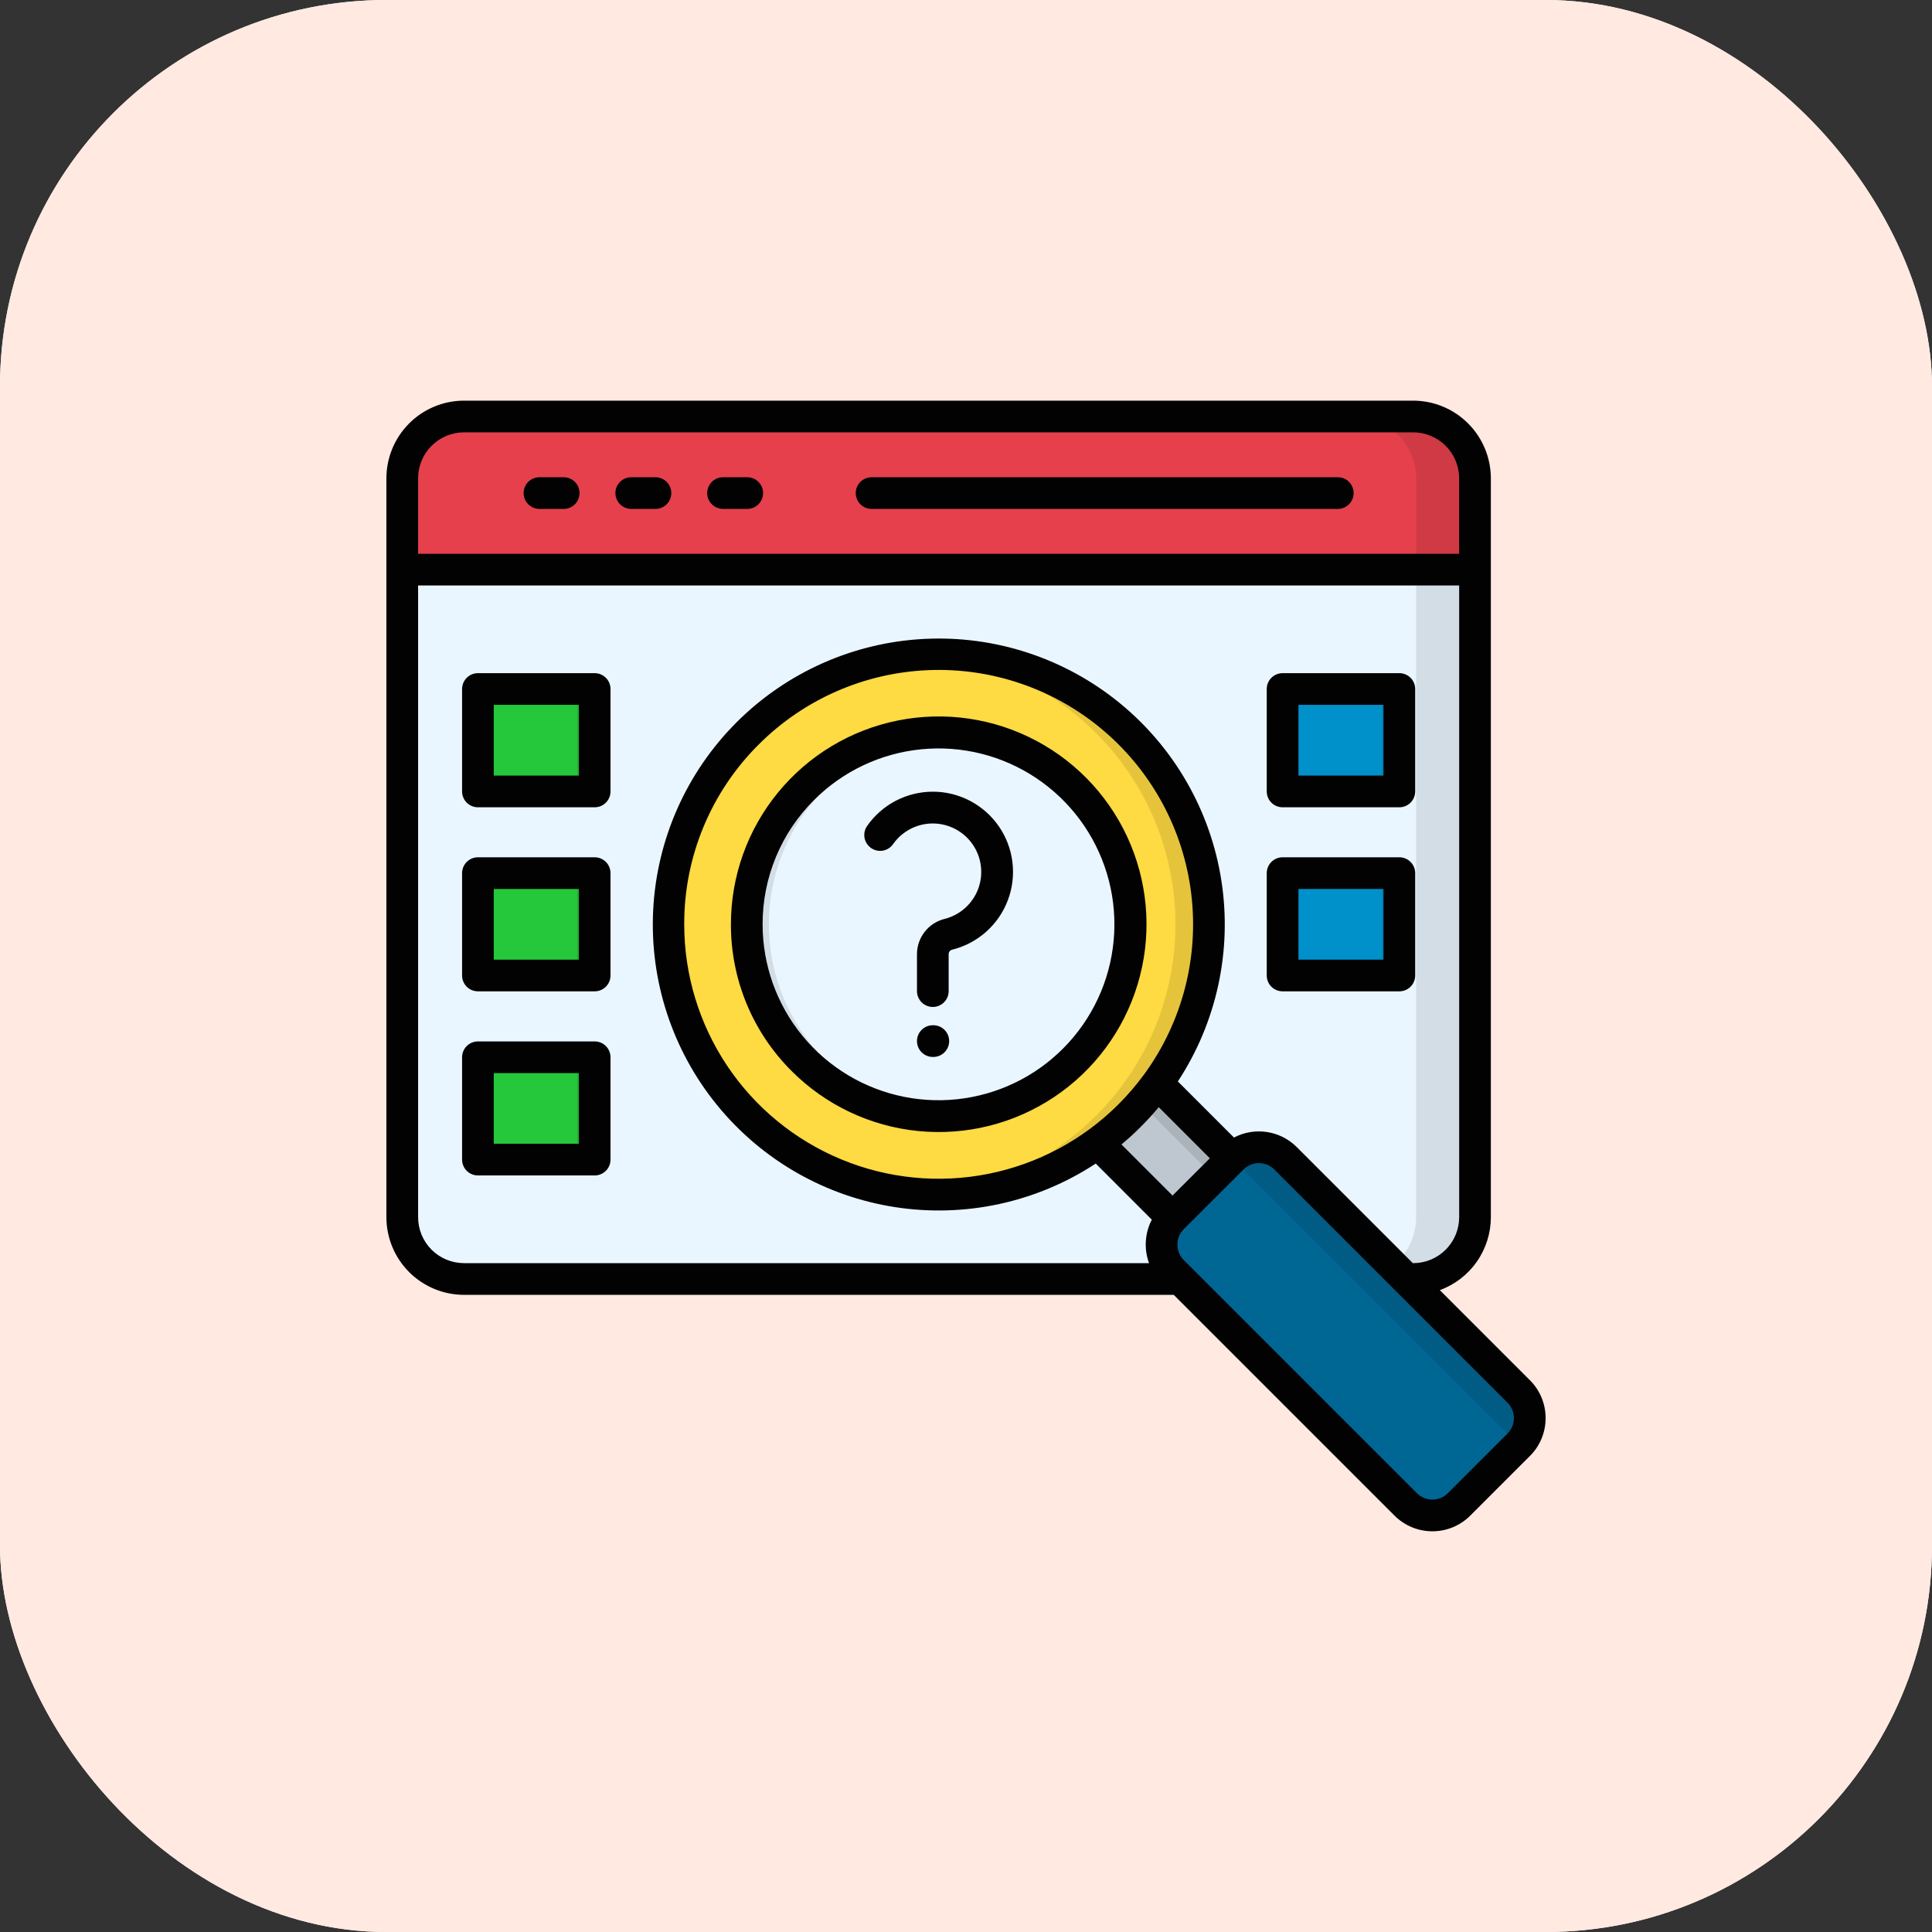
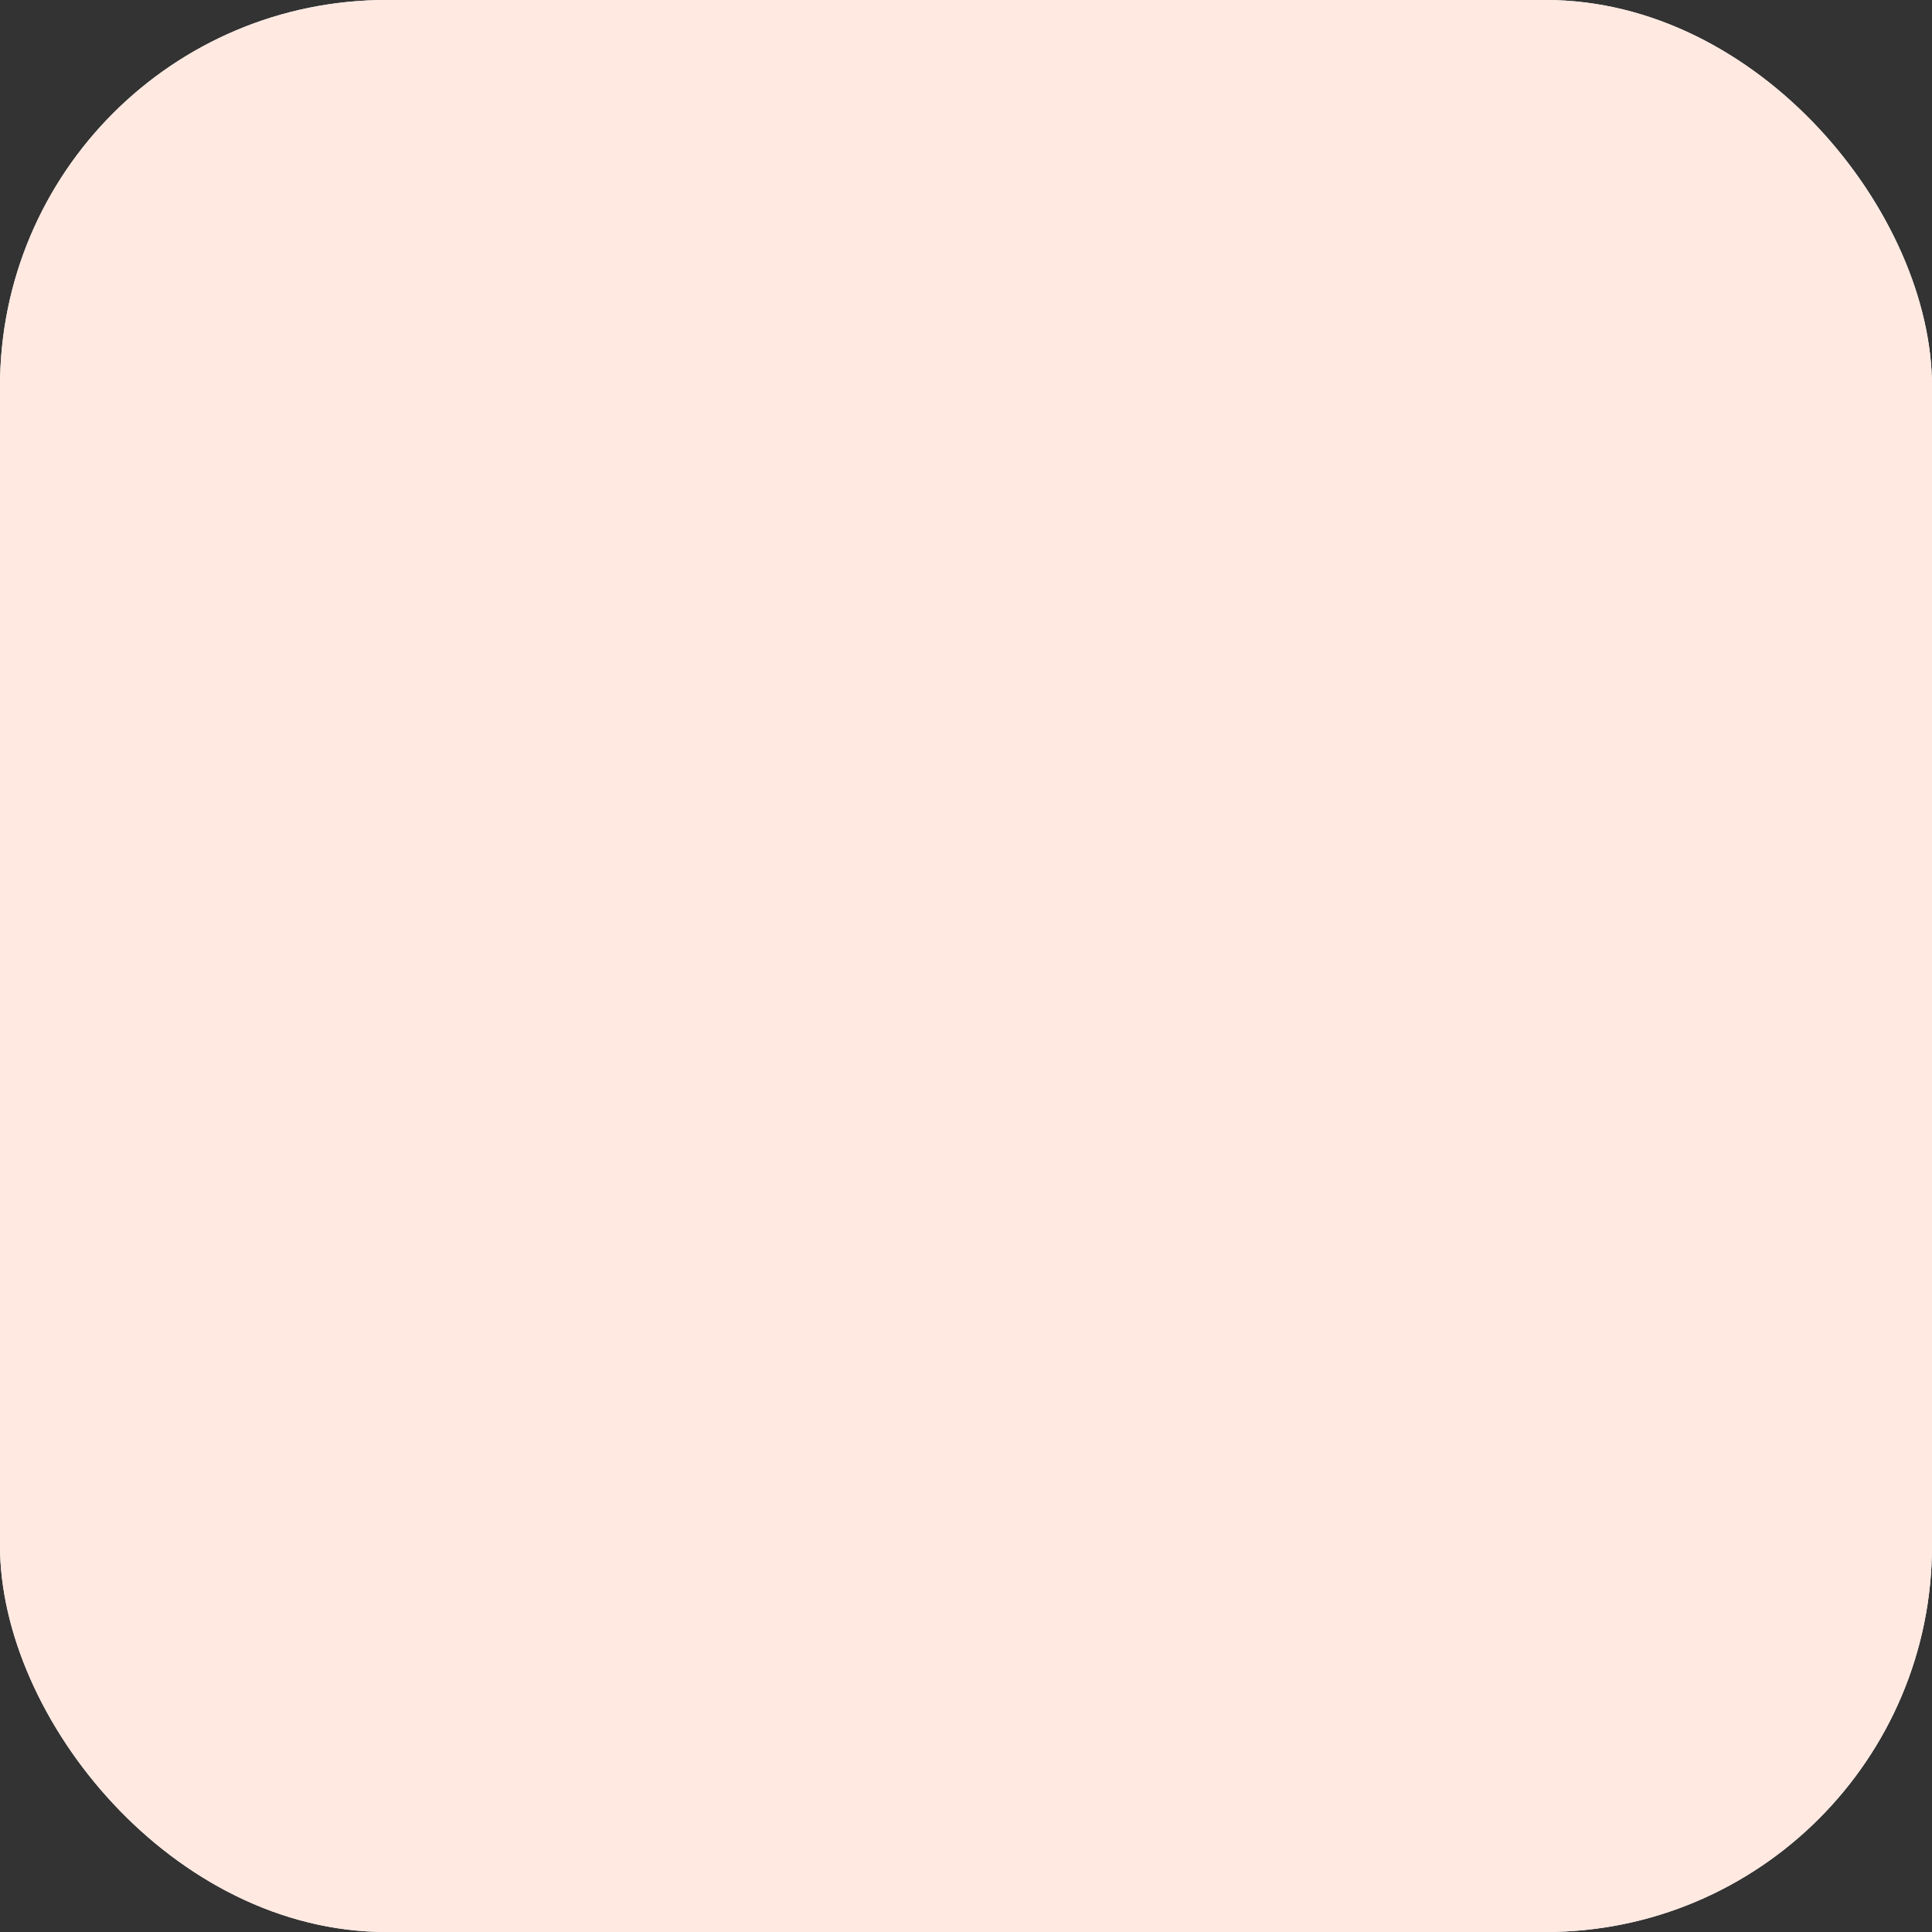
<svg xmlns="http://www.w3.org/2000/svg" width="80" height="80" viewBox="0 0 80 80" fill="none">
  <rect x="0" y="0" width="80" height="80" fill="#333333" stroke="none" />
  <rect width="80" height="80" rx="16" fill="white" />
  <rect width="80" height="80" rx="16" fill="#FFE9E1" />
  <g clip-path="url(#clip0_5184_15309)">
    <path fill-rule="evenodd" clip-rule="evenodd" d="M19.216 17.25H58.518C59.196 17.251 59.846 17.521 60.325 18C60.805 18.479 61.075 19.128 61.077 19.806V50.404C61.076 51.082 60.806 51.732 60.326 52.212C59.846 52.691 59.196 52.961 58.518 52.963H19.216C18.538 52.961 17.888 52.691 17.408 52.211C16.929 51.731 16.658 51.082 16.656 50.404V19.806C16.659 19.129 16.93 18.48 17.409 18.001C17.889 17.522 18.538 17.252 19.216 17.25Z" fill="#EAF6FF" />
-     <path fill-rule="evenodd" clip-rule="evenodd" d="M18.989 17.25H58.746C59.364 17.252 59.956 17.498 60.393 17.934C60.829 18.371 61.075 18.963 61.077 19.581V23.59H16.656V19.581C16.658 18.962 16.905 18.37 17.342 17.934C17.779 17.497 18.371 17.251 18.989 17.25Z" fill="#E6404D" />
    <path fill-rule="evenodd" clip-rule="evenodd" d="M44.562 46.443L47.036 43.969L53.704 50.639L51.233 53.11L44.562 46.443Z" fill="#BEC7CF" />
    <path fill-rule="evenodd" clip-rule="evenodd" d="M30.952 30.36C32.517 28.795 34.512 27.729 36.683 27.297C38.854 26.865 41.104 27.087 43.149 27.934C45.194 28.781 46.942 30.215 48.172 32.056C49.401 33.896 50.058 36.06 50.058 38.274C50.058 40.487 49.401 42.651 48.172 44.491C46.942 46.332 45.194 47.766 43.149 48.613C41.104 49.46 38.854 49.682 36.683 49.25C34.512 48.818 32.517 47.752 30.952 46.187C28.854 44.088 27.676 41.242 27.676 38.273C27.676 35.306 28.854 32.459 30.952 30.36V30.36Z" fill="#FEDA43" />
-     <path fill-rule="evenodd" clip-rule="evenodd" d="M33.25 32.662C34.361 31.552 35.776 30.795 37.317 30.489C38.857 30.182 40.454 30.339 41.906 30.941C43.357 31.542 44.597 32.56 45.47 33.866C46.343 35.172 46.809 36.708 46.809 38.279C46.809 39.85 46.343 41.385 45.47 42.691C44.597 43.998 43.357 45.016 41.906 45.617C40.454 46.218 38.857 46.375 37.317 46.069C35.776 45.762 34.361 45.006 33.25 43.895C32.512 43.158 31.926 42.282 31.527 41.319C31.128 40.355 30.922 39.322 30.922 38.279C30.922 37.236 31.128 36.203 31.527 35.239C31.926 34.275 32.512 33.4 33.25 32.662Z" fill="#EAF6FF" />
    <path fill-rule="evenodd" clip-rule="evenodd" d="M19.979 28.535H24.439C24.488 28.535 24.536 28.555 24.572 28.591C24.607 28.626 24.627 28.674 24.627 28.724V32.587C24.627 32.637 24.607 32.685 24.571 32.72C24.536 32.755 24.488 32.774 24.439 32.774H19.979C19.954 32.774 19.93 32.769 19.908 32.76C19.885 32.751 19.864 32.737 19.847 32.719C19.83 32.702 19.816 32.682 19.807 32.659C19.797 32.636 19.793 32.612 19.793 32.588V28.724C19.793 28.674 19.812 28.626 19.847 28.591C19.882 28.556 19.929 28.536 19.979 28.535Z" fill="#25C73B" />
    <path fill-rule="evenodd" clip-rule="evenodd" d="M48.552 50.436L51.026 47.962C51.319 47.671 51.716 47.508 52.129 47.508C52.542 47.508 52.938 47.671 53.232 47.962L62.889 57.619C63.179 57.912 63.343 58.309 63.343 58.722C63.343 59.135 63.179 59.531 62.889 59.824L60.414 62.298C60.121 62.59 59.725 62.753 59.312 62.753C58.898 62.753 58.502 62.59 58.209 62.298L48.552 52.642C48.261 52.348 48.098 51.952 48.098 51.539C48.098 51.126 48.261 50.729 48.552 50.436V50.436Z" fill="#006694" />
    <path fill-rule="evenodd" clip-rule="evenodd" d="M19.979 36.156H24.439C24.488 36.156 24.536 36.175 24.571 36.21C24.607 36.245 24.627 36.293 24.627 36.342V40.206C24.627 40.256 24.607 40.304 24.572 40.339C24.536 40.374 24.488 40.394 24.439 40.395H19.979C19.929 40.394 19.882 40.374 19.847 40.339C19.812 40.303 19.793 40.256 19.793 40.206V36.342C19.793 36.318 19.798 36.294 19.807 36.271C19.816 36.248 19.83 36.228 19.847 36.21C19.864 36.193 19.885 36.179 19.908 36.17C19.93 36.161 19.954 36.156 19.979 36.156Z" fill="#25C73B" />
    <path fill-rule="evenodd" clip-rule="evenodd" d="M19.979 43.777H24.439C24.488 43.778 24.536 43.797 24.572 43.833C24.607 43.868 24.627 43.916 24.627 43.966V47.83C24.627 47.88 24.607 47.928 24.572 47.963C24.536 47.998 24.488 48.018 24.439 48.019H19.979C19.929 48.018 19.882 47.998 19.847 47.963C19.812 47.927 19.793 47.88 19.793 47.83V43.966C19.793 43.916 19.812 43.869 19.847 43.833C19.882 43.798 19.929 43.778 19.979 43.777Z" fill="#25C73B" />
    <path fill-rule="evenodd" clip-rule="evenodd" d="M53.295 28.535H57.755C57.804 28.535 57.852 28.555 57.888 28.591C57.923 28.626 57.943 28.674 57.943 28.724V32.587C57.943 32.637 57.923 32.684 57.887 32.719C57.852 32.754 57.804 32.774 57.755 32.773H53.295C53.271 32.774 53.247 32.769 53.224 32.76C53.201 32.75 53.181 32.737 53.163 32.719C53.146 32.702 53.133 32.681 53.123 32.659C53.114 32.636 53.109 32.612 53.109 32.587V28.724C53.109 28.674 53.129 28.626 53.163 28.591C53.198 28.556 53.246 28.536 53.295 28.535Z" fill="#0091CA" />
    <path fill-rule="evenodd" clip-rule="evenodd" d="M53.295 36.156H57.755C57.804 36.156 57.852 36.175 57.887 36.21C57.923 36.245 57.943 36.293 57.943 36.342V40.206C57.943 40.256 57.923 40.304 57.888 40.339C57.852 40.375 57.804 40.395 57.755 40.395H53.295C53.246 40.395 53.198 40.374 53.163 40.339C53.129 40.304 53.109 40.256 53.109 40.206V36.342C53.109 36.318 53.114 36.294 53.123 36.271C53.133 36.248 53.146 36.228 53.164 36.21C53.181 36.193 53.201 36.179 53.224 36.17C53.247 36.161 53.271 36.156 53.295 36.156Z" fill="#0091CA" />
    <path fill-rule="evenodd" clip-rule="evenodd" d="M58.639 23.59V50.403C58.638 50.788 58.551 51.167 58.384 51.514C58.216 51.86 57.973 52.164 57.672 52.404L58.23 52.962H58.517C59.195 52.96 59.845 52.69 60.325 52.21C60.805 51.731 61.075 51.081 61.076 50.402V23.59H58.639Z" fill="#D3DDE6" />
    <path fill-rule="evenodd" clip-rule="evenodd" d="M58.641 23.59H61.078V19.581C61.076 18.963 60.83 18.371 60.394 17.934C59.957 17.498 59.365 17.252 58.747 17.25H56.082C56.76 17.252 57.409 17.522 57.889 18.001C58.368 18.48 58.639 19.129 58.641 19.806L58.641 23.59Z" fill="#CF3A45" />
    <path fill-rule="evenodd" clip-rule="evenodd" d="M57.217 36.342V40.206C57.217 40.256 57.198 40.303 57.163 40.339C57.128 40.374 57.081 40.394 57.031 40.395H57.757C57.807 40.395 57.854 40.375 57.89 40.339C57.925 40.304 57.945 40.256 57.945 40.206V36.342C57.945 36.292 57.925 36.245 57.889 36.21C57.854 36.175 57.806 36.156 57.757 36.156H57.031C57.081 36.156 57.128 36.176 57.163 36.211C57.197 36.246 57.217 36.293 57.217 36.342V36.342Z" fill="#0083B6" />
    <path fill-rule="evenodd" clip-rule="evenodd" d="M57.031 32.774H57.757C57.806 32.774 57.854 32.754 57.89 32.719C57.925 32.685 57.945 32.637 57.945 32.587V28.724C57.945 28.674 57.925 28.626 57.89 28.591C57.855 28.555 57.807 28.535 57.757 28.535H57.031C57.081 28.536 57.128 28.556 57.163 28.591C57.198 28.627 57.217 28.674 57.217 28.724V32.587C57.217 32.637 57.197 32.684 57.163 32.719C57.128 32.754 57.081 32.773 57.031 32.773L57.031 32.774Z" fill="#0083B6" />
-     <path fill-rule="evenodd" clip-rule="evenodd" d="M23.897 43.966V47.83C23.897 47.88 23.878 47.927 23.843 47.963C23.808 47.998 23.761 48.018 23.711 48.019H24.437C24.487 48.018 24.535 47.998 24.57 47.963C24.605 47.928 24.625 47.88 24.626 47.83V43.966C24.625 43.916 24.605 43.868 24.57 43.833C24.535 43.797 24.487 43.778 24.437 43.777H23.711C23.761 43.778 23.808 43.798 23.843 43.833C23.878 43.869 23.897 43.916 23.897 43.966Z" fill="#21B335" />
    <path fill-rule="evenodd" clip-rule="evenodd" d="M23.897 36.342V40.206C23.897 40.256 23.878 40.304 23.843 40.339C23.808 40.374 23.761 40.395 23.711 40.395H24.437C24.487 40.395 24.535 40.375 24.57 40.339C24.605 40.304 24.625 40.256 24.626 40.206V36.342C24.625 36.292 24.605 36.245 24.57 36.21C24.534 36.175 24.486 36.156 24.437 36.156H23.711C23.735 36.156 23.76 36.161 23.782 36.17C23.805 36.179 23.826 36.193 23.843 36.21C23.86 36.228 23.874 36.248 23.883 36.271C23.892 36.294 23.897 36.318 23.897 36.342V36.342Z" fill="#21B335" />
-     <path fill-rule="evenodd" clip-rule="evenodd" d="M23.897 28.724V32.587C23.897 32.612 23.892 32.636 23.883 32.659C23.874 32.681 23.86 32.702 23.843 32.719C23.826 32.737 23.805 32.75 23.782 32.76C23.76 32.769 23.735 32.774 23.711 32.773H24.437C24.486 32.774 24.534 32.754 24.57 32.719C24.605 32.685 24.625 32.637 24.626 32.587V28.724C24.625 28.674 24.605 28.626 24.57 28.591C24.535 28.555 24.487 28.535 24.437 28.535H23.711C23.761 28.536 23.808 28.556 23.843 28.591C23.878 28.626 23.897 28.674 23.897 28.724Z" fill="#21B335" />
    <path fill-rule="evenodd" clip-rule="evenodd" d="M45.392 30.363C46.432 31.401 47.258 32.635 47.821 33.993C48.383 35.351 48.673 36.806 48.673 38.276C48.673 39.746 48.383 41.202 47.821 42.56C47.258 43.918 46.432 45.151 45.392 46.19C45.209 46.373 45.023 46.549 44.831 46.714C42.974 48.335 40.633 49.297 38.172 49.448C40.77 49.611 43.343 48.862 45.448 47.33C45.922 46.986 46.367 46.605 46.779 46.19C47.193 45.776 47.574 45.331 47.919 44.859C49.168 43.141 49.902 41.104 50.036 38.985C50.17 36.866 49.699 34.752 48.677 32.891C47.655 31.03 46.124 29.498 44.264 28.474C42.404 27.45 40.291 26.976 38.172 27.108C40.896 27.273 43.464 28.432 45.392 30.363L45.392 30.363Z" fill="#E5C43C" />
    <path fill-rule="evenodd" clip-rule="evenodd" d="M34.164 32.66C33.081 33.744 32.334 35.117 32.014 36.615C31.694 38.114 31.814 39.672 32.359 41.104C32.904 42.536 33.852 43.779 35.088 44.684C36.324 45.59 37.795 46.119 39.325 46.207C38.245 46.269 37.164 46.11 36.148 45.739C35.132 45.368 34.202 44.794 33.416 44.052C32.629 43.309 32.003 42.414 31.575 41.421C31.147 40.428 30.926 39.358 30.926 38.276C30.926 37.194 31.147 36.124 31.575 35.131C32.003 34.138 32.629 33.243 33.416 32.5C34.202 31.758 35.132 31.183 36.148 30.813C37.164 30.442 38.245 30.283 39.325 30.345C37.378 30.455 35.541 31.28 34.164 32.66Z" fill="#D3DDE6" />
    <path fill-rule="evenodd" clip-rule="evenodd" d="M47.246 45.693L50.268 48.717L51.025 47.959L47.918 44.855C47.709 45.142 47.485 45.422 47.246 45.693V45.693Z" fill="#ABB3BA" />
    <path fill-rule="evenodd" clip-rule="evenodd" d="M56.019 52.963L62.886 59.83L62.891 59.825C63.182 59.531 63.346 59.135 63.346 58.722C63.346 58.309 63.182 57.912 62.891 57.619L58.233 52.963L57.675 52.405L53.234 47.962C52.941 47.671 52.545 47.508 52.132 47.508C51.718 47.508 51.322 47.671 51.029 47.962L51.023 47.967L53.699 50.646L56.019 52.963Z" fill="#005C85" />
    <path d="M35.434 20.417C35.434 20.243 35.504 20.076 35.627 19.953C35.75 19.83 35.917 19.761 36.091 19.761H55.395C55.569 19.761 55.736 19.83 55.859 19.953C55.982 20.076 56.051 20.243 56.051 20.417C56.051 20.591 55.982 20.758 55.859 20.881C55.736 21.004 55.569 21.073 55.395 21.073H36.091C35.917 21.073 35.75 21.004 35.627 20.881C35.504 20.758 35.434 20.591 35.434 20.417ZM22.338 21.073H23.341C23.515 21.073 23.682 21.004 23.805 20.881C23.928 20.758 23.997 20.591 23.997 20.417C23.997 20.243 23.928 20.076 23.805 19.953C23.682 19.83 23.515 19.761 23.341 19.761H22.338C22.164 19.761 21.997 19.83 21.874 19.953C21.751 20.076 21.682 20.243 21.682 20.417C21.682 20.591 21.751 20.758 21.874 20.881C21.997 21.004 22.164 21.073 22.338 21.073ZM26.139 21.073H27.14C27.314 21.073 27.481 21.004 27.604 20.881C27.727 20.758 27.797 20.591 27.797 20.417C27.797 20.243 27.727 20.076 27.604 19.953C27.481 19.83 27.314 19.761 27.14 19.761H26.139C25.965 19.761 25.798 19.83 25.675 19.953C25.552 20.076 25.482 20.243 25.482 20.417C25.482 20.591 25.552 20.758 25.675 20.881C25.798 21.004 25.965 21.073 26.139 21.073H26.139ZM29.939 21.073H30.941C31.115 21.073 31.282 21.004 31.405 20.881C31.528 20.758 31.597 20.591 31.597 20.417C31.597 20.243 31.528 20.076 31.405 19.953C31.282 19.83 31.115 19.761 30.941 19.761H29.939C29.765 19.761 29.598 19.83 29.475 19.953C29.352 20.076 29.283 20.243 29.283 20.417C29.283 20.591 29.352 20.758 29.475 20.881C29.598 21.004 29.765 21.073 29.939 21.073H29.939ZM30.266 38.274C30.265 36.283 30.954 34.354 32.217 32.815C33.479 31.275 35.236 30.221 37.189 29.832C39.142 29.443 41.168 29.743 42.924 30.681C44.68 31.619 46.057 33.137 46.819 34.977C47.581 36.816 47.682 38.862 47.104 40.767C46.527 42.673 45.306 44.319 43.651 45.425C41.996 46.531 40.008 47.029 38.027 46.834C36.046 46.639 34.193 45.763 32.786 44.355C31.984 43.558 31.349 42.611 30.916 41.567C30.484 40.523 30.263 39.404 30.266 38.274ZM31.578 38.274C31.578 39.959 32.162 41.592 33.231 42.895C34.3 44.197 35.787 45.089 37.44 45.418C39.092 45.747 40.808 45.492 42.294 44.699C43.78 43.904 44.945 42.62 45.59 41.063C46.235 39.507 46.321 37.775 45.832 36.162C45.343 34.55 44.311 33.157 42.91 32.22C41.51 31.283 39.828 30.861 38.151 31.026C36.474 31.19 34.906 31.931 33.714 33.122C33.035 33.797 32.496 34.599 32.13 35.484C31.763 36.368 31.576 37.317 31.578 38.274H31.578ZM36.067 35.114C36.138 35.163 36.217 35.198 36.301 35.217C36.386 35.236 36.473 35.238 36.557 35.223C36.642 35.208 36.724 35.177 36.796 35.13C36.869 35.084 36.932 35.024 36.981 34.953C37.167 34.688 37.414 34.472 37.702 34.323C37.99 34.174 38.309 34.097 38.633 34.098C38.957 34.1 39.275 34.179 39.562 34.331C39.848 34.482 40.093 34.7 40.277 34.967C40.461 35.234 40.577 35.541 40.616 35.862C40.655 36.184 40.616 36.51 40.502 36.813C40.387 37.116 40.201 37.387 39.959 37.602C39.718 37.818 39.428 37.971 39.113 38.05C38.786 38.131 38.496 38.319 38.289 38.585C38.081 38.85 37.969 39.177 37.97 39.514V41.039C37.97 41.213 38.039 41.38 38.162 41.503C38.285 41.627 38.452 41.696 38.626 41.696C38.8 41.696 38.967 41.627 39.09 41.503C39.213 41.38 39.282 41.213 39.282 41.039V39.514C39.28 39.469 39.294 39.426 39.322 39.391C39.349 39.357 39.387 39.333 39.431 39.324C39.951 39.194 40.432 38.94 40.833 38.584C41.234 38.228 41.542 37.78 41.732 37.278C41.922 36.777 41.988 36.237 41.923 35.704C41.859 35.172 41.667 34.663 41.363 34.221C41.059 33.779 40.653 33.418 40.179 33.167C39.705 32.916 39.177 32.784 38.641 32.782C38.104 32.78 37.575 32.908 37.099 33.154C36.623 33.401 36.214 33.76 35.907 34.199C35.857 34.27 35.822 34.349 35.803 34.433C35.785 34.518 35.783 34.605 35.797 34.69C35.812 34.774 35.844 34.855 35.89 34.928C35.937 35.001 35.997 35.064 36.067 35.113L36.067 35.114ZM38.647 42.453H38.626C38.452 42.453 38.285 42.522 38.162 42.645C38.039 42.768 37.97 42.935 37.97 43.109C37.97 43.283 38.039 43.45 38.162 43.573C38.285 43.697 38.452 43.766 38.626 43.766H38.647C38.821 43.766 38.988 43.697 39.111 43.573C39.234 43.45 39.303 43.283 39.303 43.109C39.303 42.935 39.234 42.768 39.111 42.645C38.988 42.522 38.821 42.453 38.647 42.453ZM25.28 28.53V32.772C25.28 32.946 25.211 33.112 25.088 33.236C24.965 33.359 24.798 33.428 24.624 33.428H19.79C19.616 33.428 19.449 33.359 19.326 33.236C19.203 33.112 19.134 32.946 19.134 32.772V28.53C19.134 28.356 19.203 28.189 19.326 28.066C19.449 27.943 19.616 27.874 19.79 27.874H24.624C24.71 27.874 24.795 27.891 24.875 27.924C24.955 27.957 25.027 28.005 25.088 28.066C25.149 28.127 25.197 28.199 25.23 28.279C25.263 28.359 25.28 28.444 25.28 28.53ZM23.968 29.186H20.446V32.115H23.967L23.968 29.186ZM25.28 36.154V40.393C25.28 40.567 25.211 40.734 25.088 40.857C24.965 40.98 24.798 41.049 24.624 41.049H19.79C19.616 41.049 19.449 40.98 19.326 40.857C19.203 40.734 19.134 40.567 19.134 40.393V36.154C19.134 35.98 19.203 35.814 19.326 35.691C19.449 35.567 19.616 35.498 19.79 35.498H24.624C24.71 35.498 24.795 35.515 24.875 35.548C24.955 35.581 25.027 35.63 25.088 35.69C25.149 35.751 25.197 35.824 25.23 35.903C25.263 35.983 25.28 36.068 25.28 36.154V36.154ZM23.968 36.811H20.446V39.737H23.967L23.968 36.811ZM25.28 43.778V48.017C25.28 48.191 25.211 48.358 25.088 48.481C24.965 48.604 24.798 48.673 24.624 48.673H19.79C19.616 48.673 19.449 48.604 19.326 48.481C19.203 48.358 19.134 48.191 19.134 48.017V43.779C19.134 43.605 19.203 43.438 19.326 43.315C19.449 43.192 19.616 43.123 19.79 43.123H24.624C24.71 43.123 24.795 43.139 24.875 43.172C24.955 43.205 25.027 43.254 25.088 43.315C25.149 43.376 25.197 43.448 25.23 43.528C25.263 43.607 25.28 43.693 25.28 43.779V43.778ZM23.968 44.435H20.446V47.361H23.967L23.968 44.435ZM52.453 32.772V28.53C52.453 28.356 52.522 28.189 52.645 28.066C52.768 27.943 52.935 27.874 53.109 27.874H57.944C58.118 27.874 58.285 27.943 58.408 28.066C58.531 28.189 58.6 28.356 58.6 28.53V32.772C58.6 32.946 58.531 33.112 58.408 33.236C58.285 33.359 58.118 33.428 57.944 33.428H53.109C53.023 33.428 52.938 33.411 52.858 33.378C52.779 33.345 52.706 33.297 52.645 33.236C52.584 33.175 52.536 33.102 52.503 33.023C52.47 32.943 52.453 32.858 52.453 32.772ZM53.766 32.115H57.287V29.187H53.766L53.766 32.115ZM52.453 40.393V36.154C52.453 35.98 52.522 35.814 52.645 35.691C52.768 35.567 52.935 35.498 53.109 35.498H57.944C58.118 35.498 58.285 35.567 58.408 35.691C58.531 35.814 58.6 35.98 58.6 36.154V40.393C58.6 40.567 58.531 40.734 58.408 40.857C58.285 40.98 58.118 41.049 57.944 41.049H53.109C53.023 41.049 52.938 41.032 52.858 40.999C52.779 40.966 52.706 40.918 52.645 40.857C52.584 40.796 52.536 40.724 52.503 40.644C52.47 40.565 52.453 40.479 52.453 40.393V40.393ZM53.766 39.737H57.287V36.811H53.766L53.766 39.737ZM64 58.72C64.001 59.011 63.944 59.299 63.833 59.568C63.722 59.837 63.559 60.081 63.353 60.286L60.879 62.76C60.463 63.175 59.9 63.408 59.312 63.408C58.724 63.408 58.161 63.175 57.745 62.76L48.602 53.617H19.213C18.361 53.616 17.545 53.277 16.942 52.675C16.34 52.072 16.001 51.256 16 50.404V19.805C16.001 18.953 16.339 18.136 16.942 17.533C17.544 16.93 18.361 16.591 19.213 16.59H58.517C59.37 16.591 60.187 16.93 60.79 17.533C61.393 18.136 61.732 18.953 61.733 19.805V50.404C61.732 51.062 61.529 51.705 61.151 52.245C60.773 52.785 60.239 53.195 59.62 53.422L63.353 57.155C63.559 57.36 63.722 57.604 63.833 57.873C63.944 58.142 64.001 58.43 64 58.72ZM17.313 19.805V22.931H60.42V19.805C60.42 19.301 60.219 18.817 59.862 18.46C59.505 18.103 59.022 17.903 58.517 17.902H19.213C18.709 17.903 18.226 18.104 17.869 18.461C17.513 18.818 17.313 19.301 17.313 19.805ZM19.213 52.304H47.579C47.472 52.013 47.427 51.702 47.447 51.392C47.467 51.082 47.551 50.779 47.694 50.504L45.372 48.181C42.922 49.79 39.962 50.432 37.065 49.985C34.168 49.537 31.54 48.031 29.69 45.757C27.839 43.484 26.898 40.605 27.047 37.678C27.197 34.75 28.427 31.982 30.5 29.909C32.573 27.837 35.34 26.606 38.268 26.456C41.195 26.306 44.074 27.247 46.348 29.098C48.621 30.948 50.128 33.576 50.576 36.472C51.024 39.369 50.381 42.329 48.773 44.78L51.096 47.103C51.515 46.883 51.994 46.803 52.462 46.874C52.929 46.945 53.362 47.164 53.697 47.499L58.503 52.304H58.518C59.022 52.304 59.506 52.104 59.862 51.748C60.219 51.391 60.42 50.908 60.421 50.404V24.244H17.313V50.404C17.314 50.908 17.514 51.391 17.87 51.747C18.227 52.103 18.709 52.303 19.213 52.304ZM50.097 47.962L47.981 45.845C47.749 46.124 47.503 46.393 47.243 46.653C46.984 46.913 46.715 47.158 46.437 47.389L48.552 49.505L50.097 47.962ZM28.332 38.274C28.332 40.358 28.95 42.395 30.107 44.127C31.264 45.859 32.91 47.21 34.834 48.007C36.759 48.805 38.877 49.014 40.921 48.607C42.964 48.201 44.842 47.198 46.315 45.725C46.696 45.344 47.047 44.935 47.366 44.502C47.38 44.48 47.396 44.459 47.412 44.438C48.961 42.291 49.645 39.639 49.327 37.01C49.009 34.381 47.712 31.969 45.696 30.253C43.68 28.537 41.091 27.642 38.446 27.749C35.8 27.855 33.291 28.953 31.419 30.825C30.437 31.801 29.659 32.962 29.129 34.24C28.599 35.519 28.328 36.89 28.332 38.274ZM62.425 58.084L52.767 48.426C52.598 48.257 52.369 48.162 52.13 48.162C51.89 48.161 51.661 48.256 51.491 48.425L51.49 48.426L51.489 48.427L49.017 50.896L49.016 50.897C48.847 51.067 48.753 51.297 48.753 51.536C48.753 51.775 48.847 52.005 49.016 52.175L49.311 52.47C49.331 52.487 49.349 52.506 49.367 52.525L58.673 61.832C58.843 62.001 59.073 62.096 59.312 62.096C59.552 62.096 59.781 62.001 59.951 61.832L62.425 59.358C62.593 59.189 62.688 58.96 62.688 58.721C62.688 58.482 62.594 58.253 62.425 58.084Z" fill="#020203" />
  </g>
  <defs>
    <clipPath id="clip0_5184_15309">
-       <rect width="48" height="48" fill="white" transform="translate(16 16)" />
-     </clipPath>
+       </clipPath>
  </defs>
</svg>